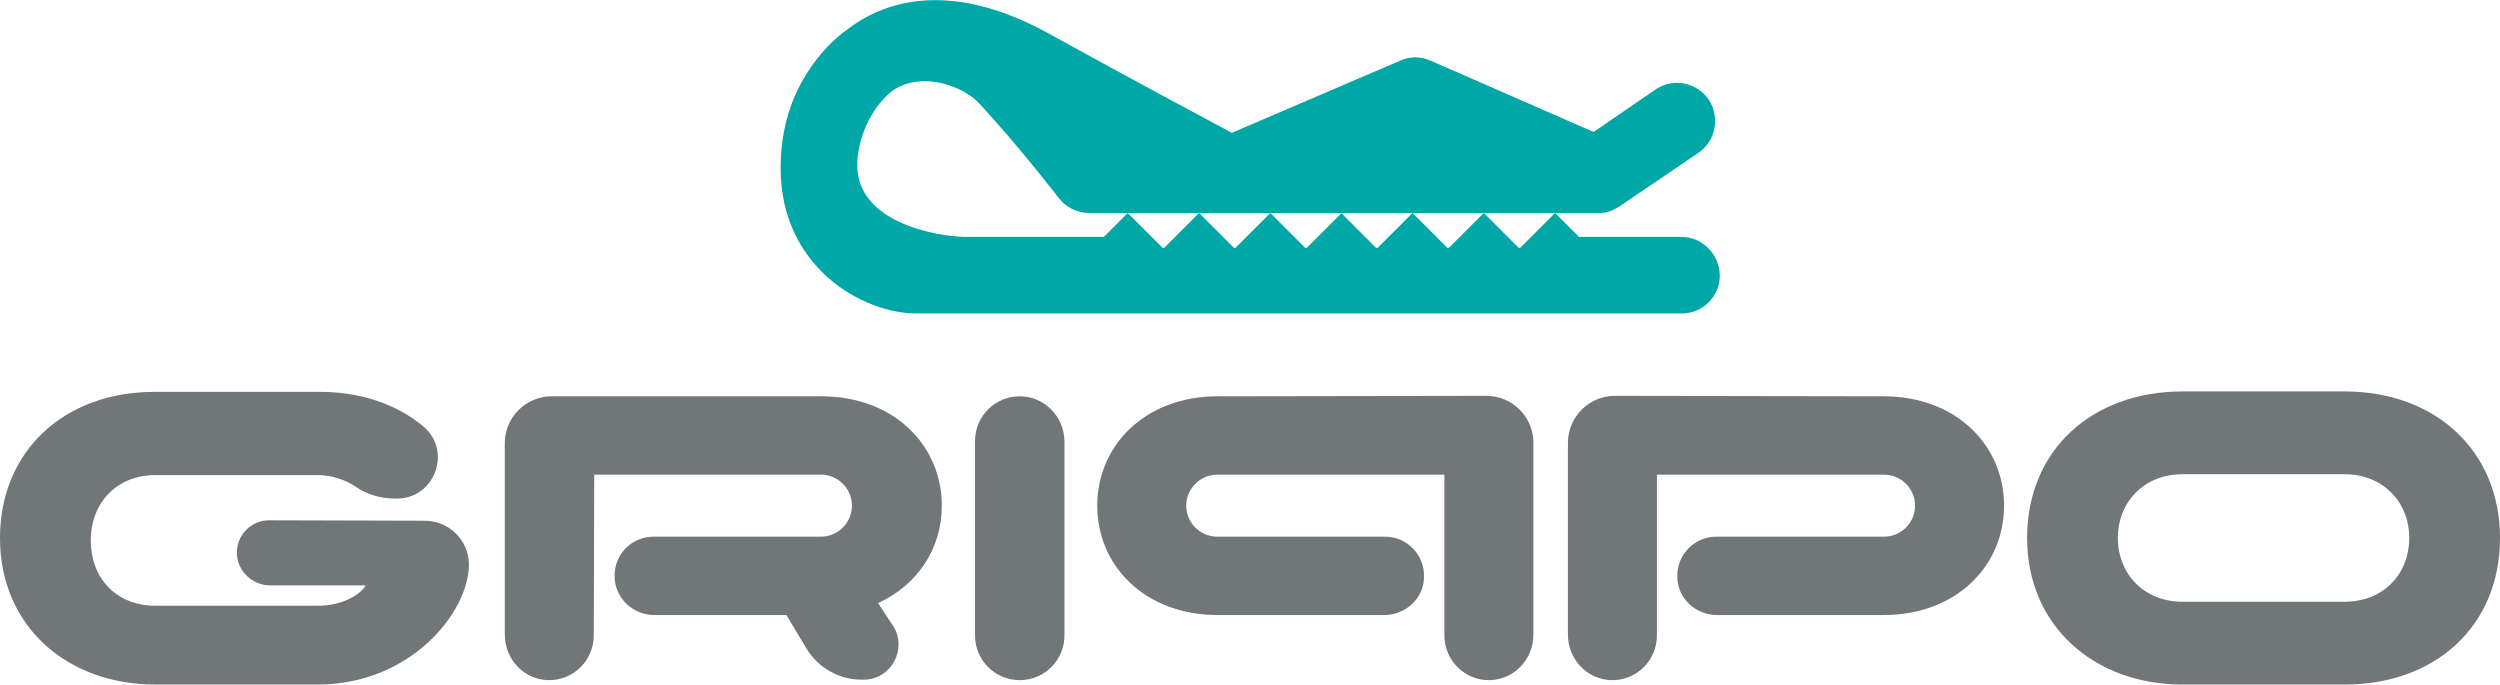
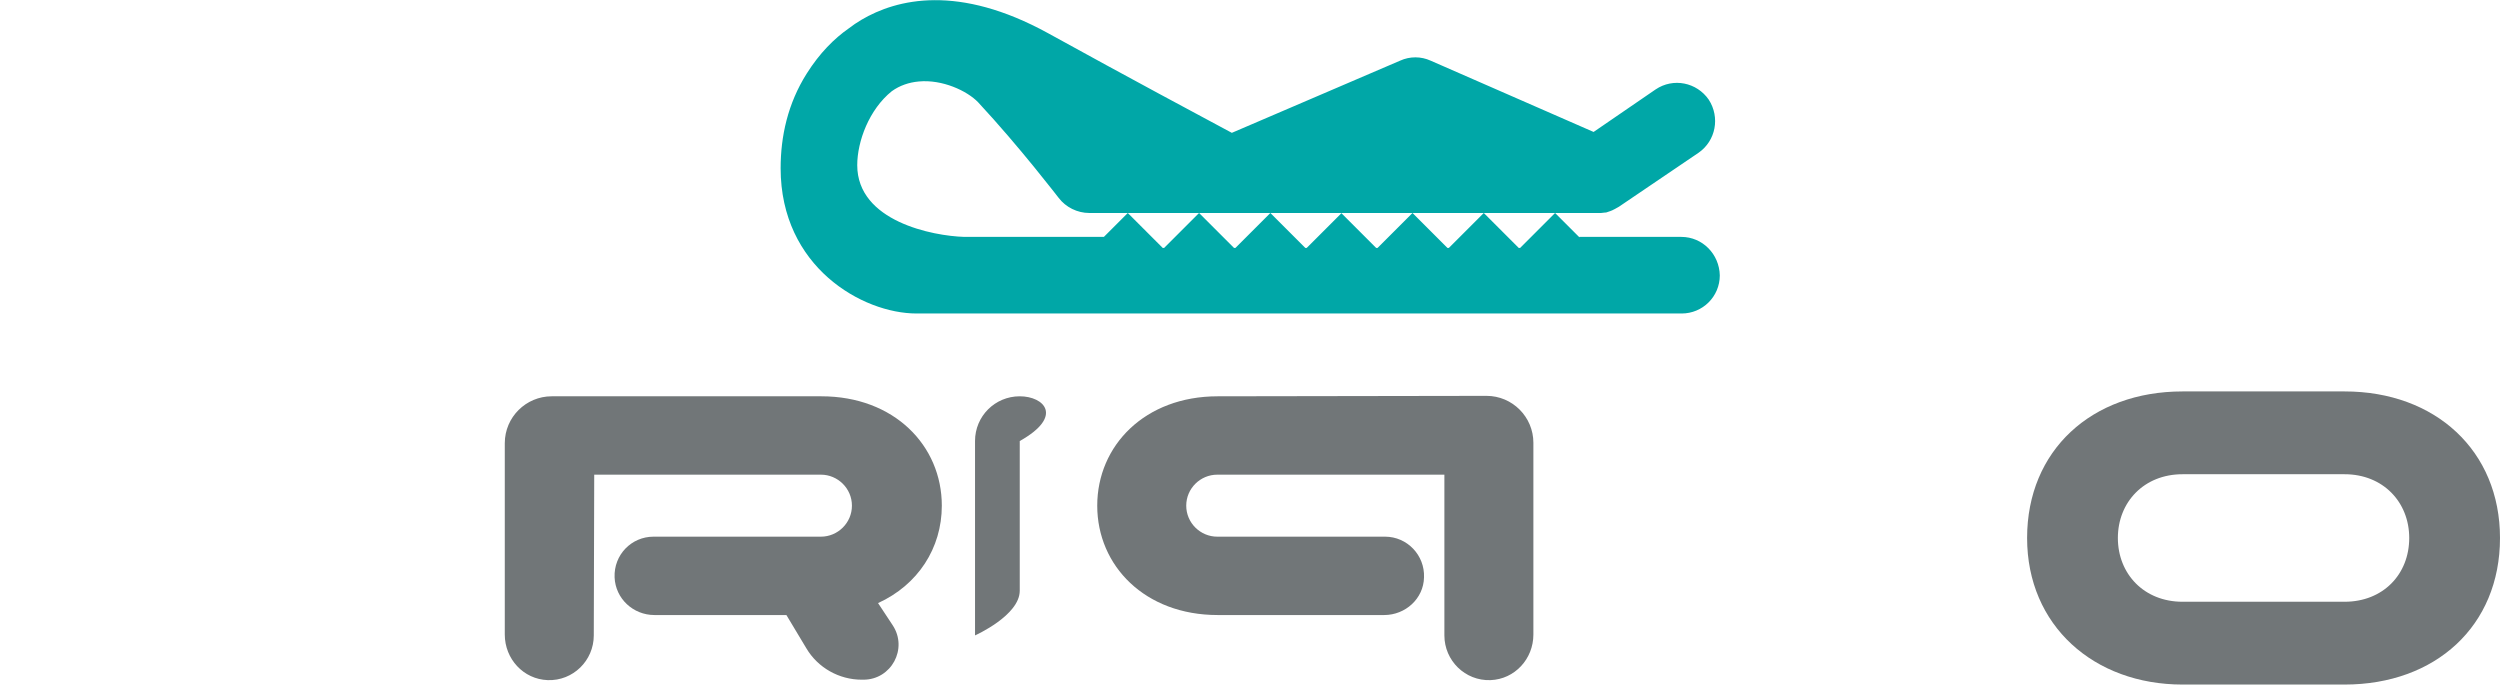
<svg xmlns="http://www.w3.org/2000/svg" version="1.1" id="Laag_1" x="0px" y="0px" viewBox="0 0 564.6 154.6" style="enable-background:new 0 0 564.6 154.6;" xml:space="preserve">
  <style type="text/css">
	.st0{fill:#717678;}
	.st1{fill:#00A7A7;}
</style>
  <g>
    <g>
-       <path class="st0" d="M95.9,117.6C95.8,117.6,95.8,117.6,95.9,117.6l-35.1-0.1c-4.2,0-7.5,3.5-7.3,7.7c0.2,3.9,3.6,7,7.5,7h21.6    c-1.3,2.2-5.4,4.6-10.8,4.6H35.1c-8.9,0-14.6-6.3-14.6-14.7c0-8.5,5.8-14.8,14.6-14.8h36.6c3.2,0,6.2,1,8.6,2.6    c2.6,1.8,5.7,2.7,8.9,2.7h0.4c8.7,0,12.6-10.9,5.9-16.4c-6.1-5-14.3-7.8-23.7-7.7H35.1C14.6,88.4,0,101.8,0,121.5    c0,19.9,15.1,33.1,35.1,33.1h36.6c21.2,0,34.2-16.5,34.2-27.1C105.9,122,101.4,117.6,95.9,117.6z" />
      <path class="st0" d="M275,89.5c-16.4,0-27.2,11.1-27.2,24.7s10.8,24.7,27.2,24.7h37.6c4.8,0,8.9-3.7,9-8.5c0.2-5-3.8-9.2-8.8-9.2    h-37.9c-3.8,0-7-3.1-7-7s3.2-7,7-7h51.3v36.3c0,5.7,4.7,10.3,10.4,10.1c5.5-0.2,9.7-4.8,9.7-10.3V100c0-5.8-4.7-10.6-10.6-10.6    L275,89.5L275,89.5z" />
      <path class="st0" d="M212.7,114.2c0-13.6-10.8-24.7-27.2-24.7h-60.9c-5.8,0-10.6,4.7-10.6,10.6v43.2c0,5.5,4.2,10.1,9.7,10.3    c5.7,0.2,10.4-4.4,10.4-10.1l0.1-36.3h51.2c3.8,0,7,3.1,7,7s-3.2,7-7,7h-37.8c-5,0-9,4.1-8.8,9.2c0.2,4.8,4.2,8.5,9,8.5h29.8    l4.5,7.5c2.6,4.4,7.4,7.1,12.5,7.1h0.4c6.3,0,10.1-7,6.6-12.3l-3.3-5C207.3,132.1,212.7,123.8,212.7,114.2z" />
-       <path class="st0" d="M230.3,89.5c-5.6,0-10.1,4.5-10.1,10.1v43.9c0,5.6,4.5,10.1,10.1,10.1s10.1-4.5,10.1-10.1V99.6    C240.3,94,235.8,89.5,230.3,89.5z" />
-       <path class="st0" d="M425.4,89.5c16.4,0,27.2,11.1,27.2,24.7s-10.8,24.7-27.2,24.7h-37.6c-4.8,0-8.9-3.7-9-8.5    c-0.2-5,3.8-9.2,8.8-9.2h37.9c3.8,0,7-3.1,7-7s-3.2-7-7-7h-51.3v36.3c0,5.7-4.7,10.3-10.4,10.1c-5.5-0.2-9.7-4.8-9.7-10.3V100    c0-5.8,4.7-10.6,10.6-10.6L425.4,89.5L425.4,89.5z" />
+       <path class="st0" d="M230.3,89.5c-5.6,0-10.1,4.5-10.1,10.1v43.9s10.1-4.5,10.1-10.1V99.6    C240.3,94,235.8,89.5,230.3,89.5z" />
      <g>
        <path class="st0" d="M564.6,121.5c0,19.9-14.6,33.1-35.1,33.1h-36.6c-20,0-35.1-13.3-35.1-33.1s14.6-33.1,35.1-33.1h36.6     C550,88.4,564.6,101.8,564.6,121.5z M544.1,121.5c0-8.1-5.9-14.4-14.6-14.4h-36.6c-8.7,0-14.6,6.3-14.6,14.4s5.9,14.4,14.6,14.4     h36.6C538.2,135.9,544.1,129.7,544.1,121.5z" />
      </g>
    </g>
    <path class="st1" d="M379.7,53.5h-23v0.1l-5.5-5.5h9.5c0.3,0,0.5,0,0.8,0h0.1c0.3,0,0.6-0.1,0.9-0.1c0.1,0,0.1,0,0.2,0   c0.6-0.2,1.3-0.4,1.8-0.7c0.1,0,0.1-0.1,0.2-0.1c0.3-0.2,0.6-0.3,0.9-0.5l18-12.2c3.9-2.7,4.9-8,2.3-12c-2.7-3.9-8-5-12-2.3   l-14,9.6l-36.8-16.1c-2.2-1-4.7-1-6.9,0l-38,16.3c-6.9-3.7-23-12.3-41.5-22.5c-20.2-11.1-34.1-7.8-42.2-3c-1,0.6-1.9,1.2-2.8,1.9   c-3.3,2.3-6.6,5.6-9.5,10.2c-4.3,6.8-5.9,14.2-5.9,21.4c0,22.3,18.5,32.8,30.7,32.8c7.6,0,172.8,0,172.8,0c4.7,0,8.6-3.8,8.6-8.6   C388.3,57.4,384.5,53.5,379.7,53.5z M343.3,56H343l-7.9-7.9h16.1L343.3,56z M335.1,48.1l-7.9,7.9h-0.3l-7.9-7.9H335.1z M319,48.1   l-7.9,7.9h-0.3l-7.9-7.9H319z M294.8,56l-7.9-7.9H303l-7.9,7.9H294.8z M286.9,48.1L279,56h-0.3l-7.9-7.9h7H286.9z M262.6,56   l-7.9-7.9h16.1l-7.9,7.9H262.6z M217.8,53.5c-7.1-0.2-24.2-3.5-24.2-16.2c0-5.4,2.7-12.6,7.8-16.7c1.8-1.3,3.9-2,6.1-2.2   c5.3-0.5,10.9,2.1,13.4,4.7c9.4,10.1,18.1,21.5,18.2,21.6c1.6,2.1,4.2,3.4,6.9,3.4h8.7l-5.4,5.4h-30.6   C218.4,53.5,218.1,53.5,217.8,53.5z" />
  </g>
</svg>